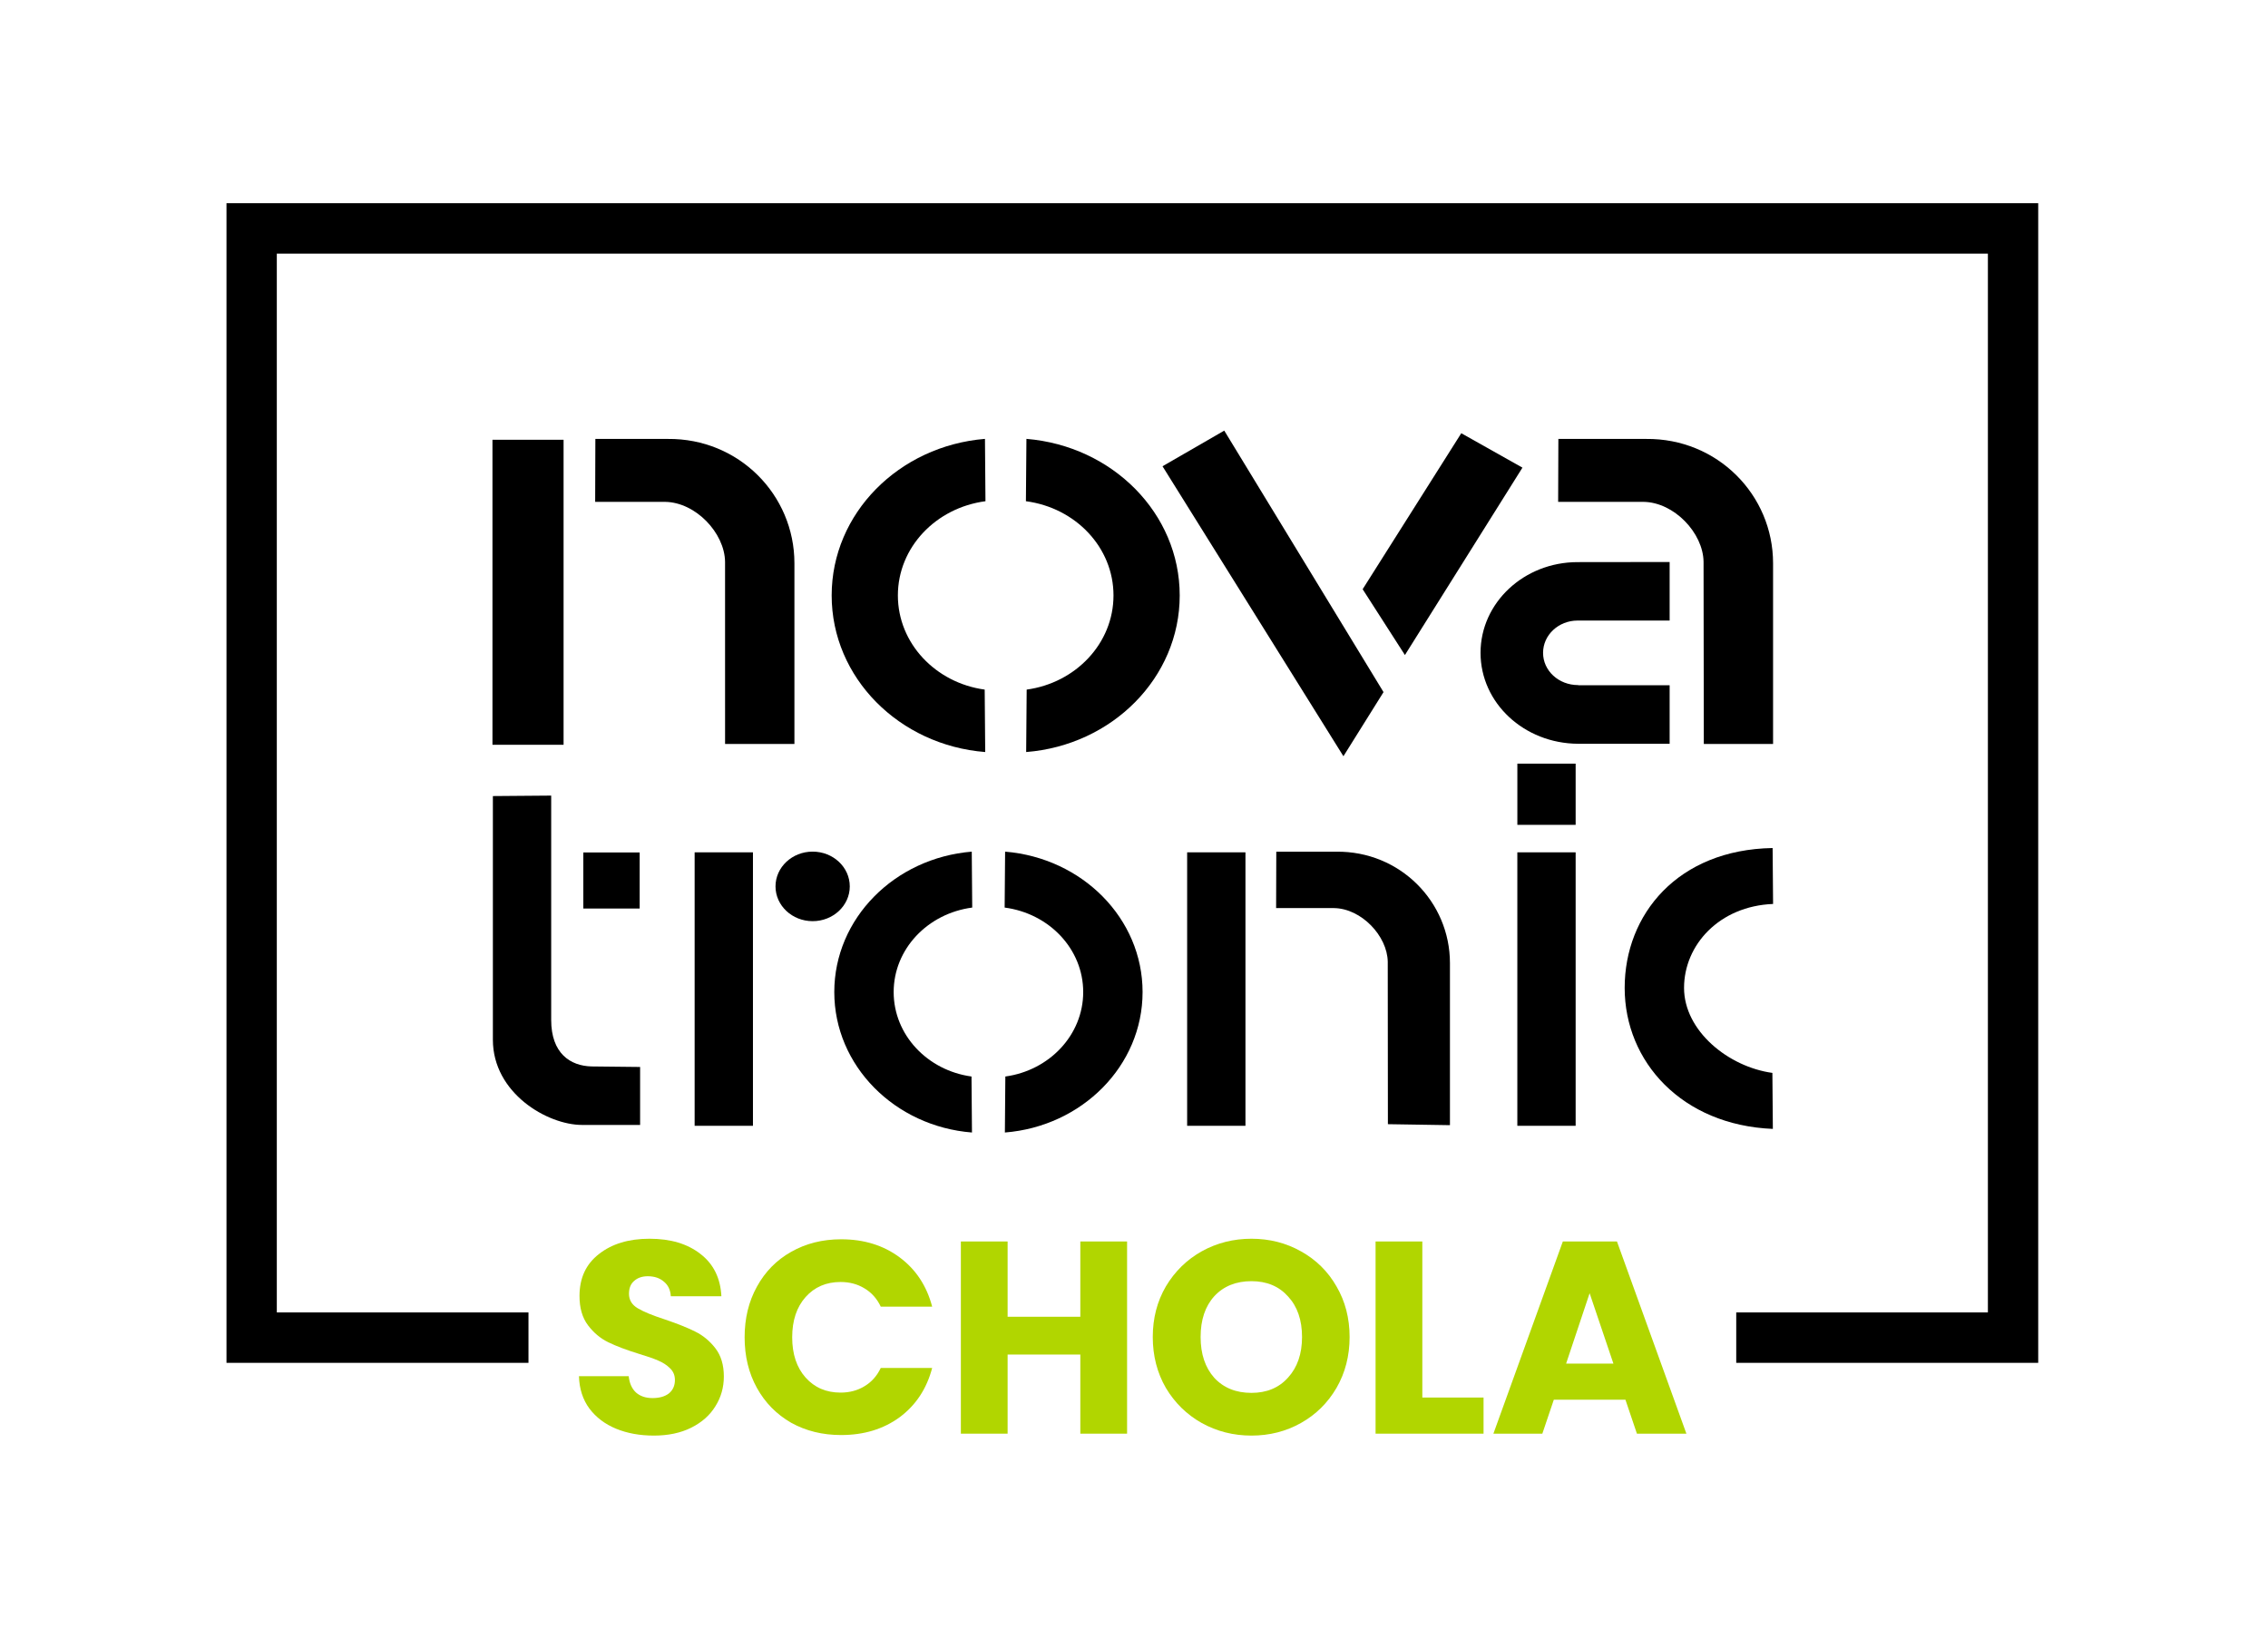
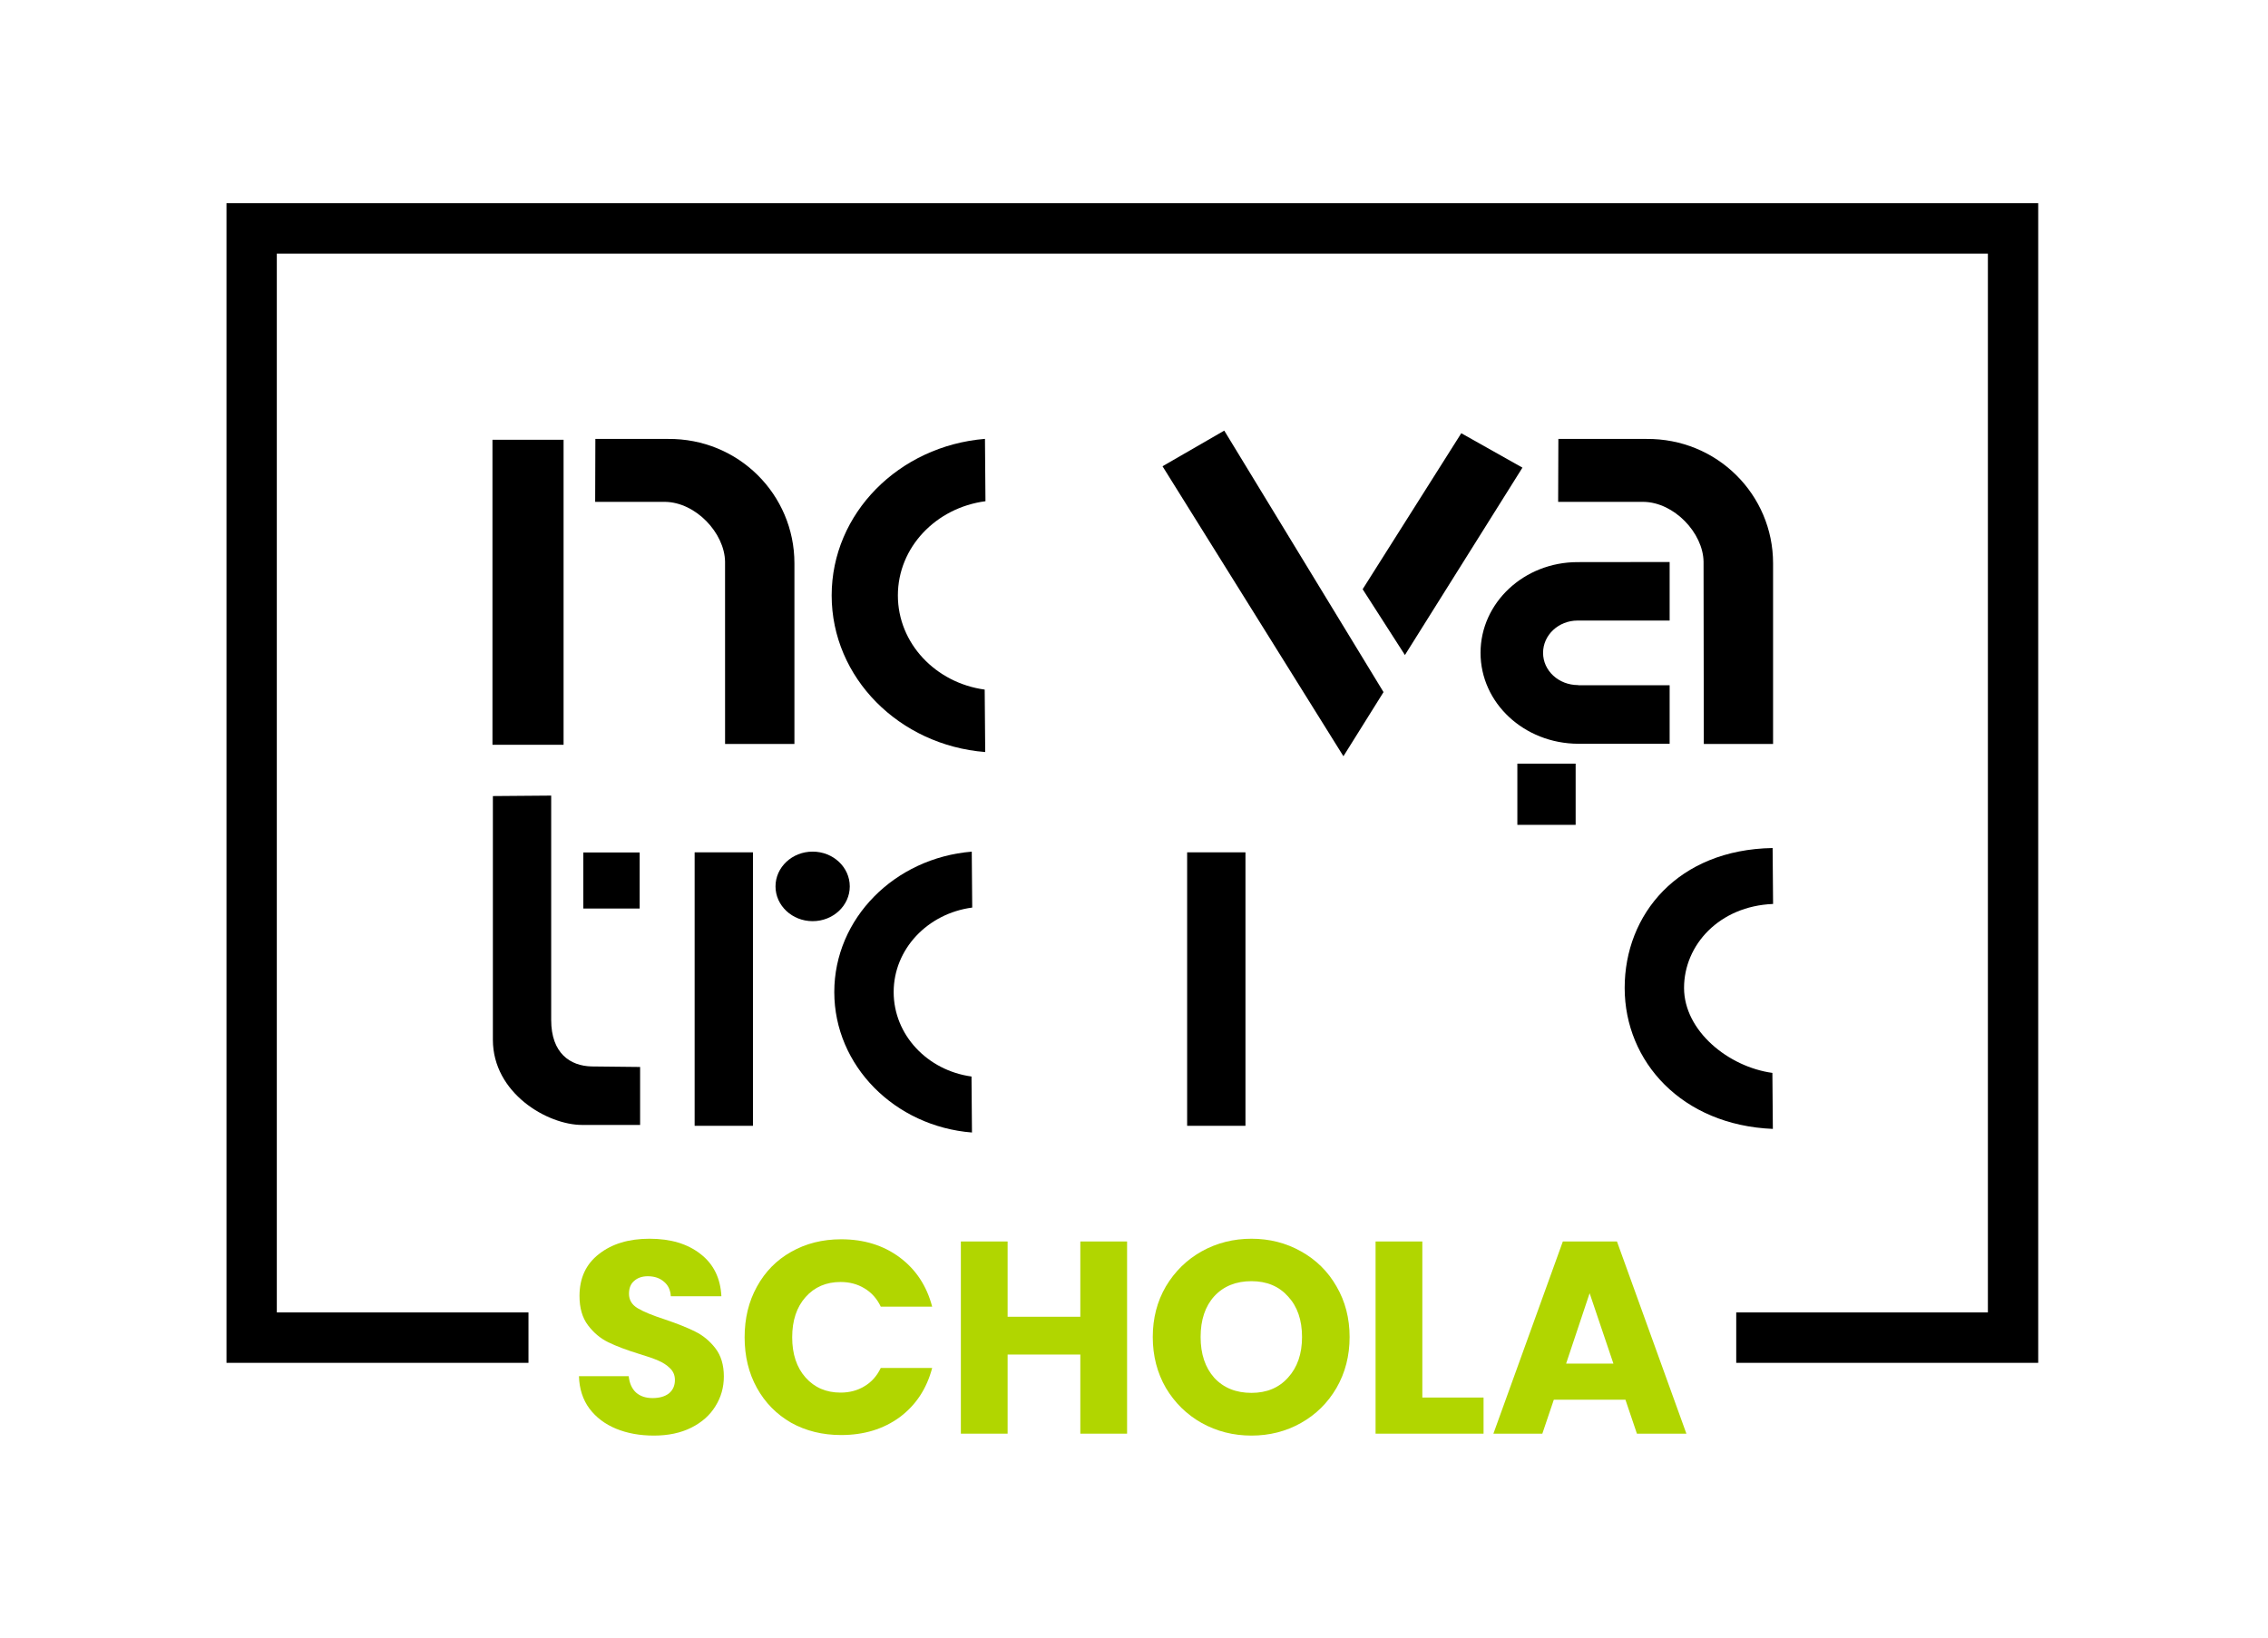
<svg xmlns="http://www.w3.org/2000/svg" xmlns:ns1="http://www.serif.com/" width="450px" height="325px" version="1.1" xml:space="preserve" style="fill-rule:evenodd;clip-rule:evenodd;stroke-linejoin:round;stroke-miterlimit:2;">
  <g transform="matrix(1,0,0,1,0,-927.634)">
    <g id="Novatronic-SCHOLA-logo-green" ns1:id="Novatronic SCHOLA logo green" transform="matrix(0.234,0,0,0.301,0,927.634)">
      <rect x="0" y="0" width="1920" height="1080" style="fill:none;" />
      <g transform="matrix(4.267,0,0,3.323,-853.333,-537.159)">
        <g transform="matrix(0.997,0,0,1.009,1.444,-24.189)">
          <path d="M304.47,452.18L244.28,452.18L244.28,224.143L605.381,224.143L605.381,452.18L545.192,452.18L545.192,442.265L595.351,442.265L595.351,234.057L254.31,234.057L254.31,442.265L304.47,442.265L304.47,452.18Z" />
        </g>
        <g transform="matrix(1.236,0,0,1.236,1922.34,-1742.34)">
          <g transform="matrix(-0.602,0.347,0.371,0.562,-1167.46,1654.1)">
            <path d="M-0.229,-79.091L16.259,-79.091L18.239,2.519C18.239,2.519 9.733,-2.016 2.304,-5.962L-0.229,-79.091Z" />
          </g>
          <g transform="matrix(0.358,-0.57,-0.61,-0.334,-1148.19,1641.66)">
            <path d="M-19.027,20.683L33.748,20.683L33.931,36.91L-10.091,37.069L-19.027,20.683Z" />
          </g>
          <g transform="matrix(0.707,0,0,0.661,-1108.43,1610.79)">
            <path d="M0,74.254L-15.749,74.254L-15.808,29.982C-15.911,23.019 -22.484,15.559 -29.467,15.459L-48.874,15.455L-48.823,0.178L-28.851,0.178C-12.704,0 0,13.729 0,30.372L0,74.254Z" />
          </g>
          <g transform="matrix(0.707,0,0,0.661,-1139.74,1640.06)">
            <path d="M0,15.714L20.765,15.714L20.765,29.929L-0.027,29.929C-12.354,29.871 -22.236,20.006 -22.236,7.843C-22.236,-4.325 -12.354,-14.188 -0.166,-14.188L20.765,-14.215L20.765,0.004L-0.166,0.004C-4.503,0.004 -8.018,3.514 -8.018,7.843C-8.018,12.167 -4.503,15.678 -0.031,15.678L0,15.714Z" style="fill-rule:nonzero;" />
          </g>
          <g transform="matrix(0.707,0,0,0.661,-1493.25,1409.99)">
            <rect x="253.087" y="304.161" width="16.172" height="74.076" />
          </g>
          <g transform="matrix(0.707,0,0,0.661,-1265.77,1610.79)">
            <path d="M0,74.254L-15.77,74.254L-15.774,29.982C-15.884,23.015 -22.44,15.559 -29.412,15.459L-45.311,15.459L-45.266,0.178L-28.794,0.178C-12.679,0 0,13.725 0,30.372L0,74.254Z" />
          </g>
          <g transform="matrix(0.707,0,0,0.661,-1235.18,1620.92)">
            <path d="M0,45.728C-11.168,44.097 -19.742,34.481 -19.742,22.862C-19.742,11.206 -11.121,1.568 0.176,-0.023L0.062,-15.164C-19.519,-13.444 -34.798,2.924 -34.798,22.862C-34.798,42.846 -19.441,59.246 0.119,60.892L0,45.728Z" />
          </g>
          <g transform="matrix(0.707,0,0,0.661,-1228.43,1620.92)">
-             <path d="M0,45.728C11.17,44.097 19.742,34.481 19.742,22.862C19.742,11.206 11.125,1.568 -0.174,-0.023L-0.057,-15.164C19.52,-13.444 34.8,2.924 34.8,22.862C34.8,42.846 19.442,59.246 -0.117,60.892L0,45.728Z" />
-           </g>
+             </g>
          <g transform="matrix(0.707,0,0,0.661,-1493.25,1502.59)">
            <rect x="273.75" y="264.298" width="12.813" height="13.616" />
          </g>
          <g transform="matrix(0.707,0,0,0.661,-1314.25,1720.96)">
            <path d="M0,-79.761L13.259,-79.875L13.259,-25.385C13.259,-17.262 17.608,-14.223 22.444,-14.097L33.48,-13.968L33.48,0.114L20.295,0.11C12.391,0.114 0,-7.616 0,-20.581L0,-79.761Z" />
          </g>
          <g transform="matrix(0.707,0,0,0.661,-1493.25,1537.47)">
            <rect x="299.063" y="211.497" width="13.26" height="66.417" />
          </g>
          <g transform="matrix(-0.707,0,0,0.661,-1262.84,1688.32)">
            <path d="M0.002,-16.889C-4.661,-16.889 -8.442,-13.109 -8.442,-8.44C-8.442,-3.781 -4.661,0 0.002,0C4.663,0 8.444,-3.781 8.444,-8.44C8.444,-13.109 4.663,-16.889 0.002,-16.889" />
          </g>
          <g transform="matrix(0.707,0,0,0.661,-1237.3,1686.15)">
            <path d="M0,41.011C-10.013,39.544 -17.701,30.921 -17.701,20.501C-17.701,10.055 -9.972,1.407 0.163,-0.02L0.057,-13.6C-17.501,-12.059 -31.204,2.621 -31.204,20.501C-31.204,38.421 -17.433,53.129 0.106,54.611L0,41.011Z" />
          </g>
          <g transform="matrix(0.707,0,0,0.661,-1231.86,1686.15)">
-             <path d="M0,41.011C10.014,39.544 17.706,30.921 17.706,20.501C17.706,10.055 9.972,1.407 -0.158,-0.02L-0.053,-13.6C17.503,-12.059 31.208,2.621 31.208,20.501C31.208,38.421 17.434,53.129 -0.105,54.611L0,41.011Z" />
-           </g>
+             </g>
          <g transform="matrix(0.707,0,0,0.661,-1160.38,1677.06)">
-             <path d="M0,66.579L-14.109,66.34L-14.143,26.88C-14.241,20.641 -20.119,13.954 -26.37,13.86L-39.529,13.86L-39.49,0.162L-25.815,0.162C-11.368,0 0,12.306 0,27.232L0,66.579Z" />
-           </g>
+             </g>
          <g transform="matrix(0.707,0,0,0.661,-1493.25,1537.47)">
            <rect x="411.059" y="211.497" width="13.26" height="66.417" />
          </g>
          <g transform="matrix(0.707,0,0,0.661,-1493.25,1537.47)">
-             <rect x="486.146" y="211.497" width="13.259" height="66.417" />
-           </g>
+             </g>
          <g transform="matrix(0.707,0,0,0.661,-1493.25,1474.88)">
            <rect x="486.15" y="284.65" width="13.255" height="14.864" />
          </g>
          <g transform="matrix(0.707,0,0,0.661,-1108.54,1685.57)">
            <path d="M0,41.011C-10.014,39.546 -20.088,30.795 -20.088,20.369C-20.088,9.923 -12.071,0.503 0.158,-0.02L0.053,-13.6C-21.492,-13.218 -33.59,2.491 -33.59,20.369C-33.59,38.295 -20.572,53.704 0.106,54.611L0,41.011Z" />
          </g>
        </g>
        <g transform="matrix(1.181,0,0,1.181,161.842,154.701)">
          <path d="M142.316,247.073C139.955,247.073 137.839,246.689 135.968,245.923C134.097,245.156 132.595,244.021 131.46,242.519C130.356,241.016 129.774,239.207 129.712,237.091L138.084,237.091C138.207,238.287 138.621,239.207 139.326,239.851C140.031,240.464 140.951,240.771 142.086,240.771C143.251,240.771 144.171,240.51 144.846,239.989C145.52,239.437 145.858,238.686 145.858,237.735C145.858,236.938 145.582,236.278 145.03,235.757C144.508,235.236 143.849,234.806 143.052,234.469C142.285,234.132 141.181,233.748 139.74,233.319C137.655,232.675 135.953,232.031 134.634,231.387C133.315,230.743 132.181,229.793 131.23,228.535C130.28,227.278 129.804,225.637 129.804,223.613C129.804,220.608 130.893,218.262 133.07,216.576C135.247,214.859 138.084,214 141.58,214C145.137,214 148.004,214.859 150.181,216.576C152.359,218.262 153.524,220.624 153.677,223.659L145.168,223.659C145.106,222.617 144.723,221.804 144.018,221.222C143.312,220.608 142.408,220.302 141.304,220.302C140.353,220.302 139.587,220.562 139.004,221.084C138.421,221.574 138.13,222.295 138.13,223.246C138.13,224.288 138.621,225.101 139.602,225.683C140.583,226.266 142.116,226.895 144.202,227.569C146.287,228.275 147.974,228.949 149.261,229.593C150.58,230.237 151.715,231.173 152.665,232.399C153.616,233.626 154.091,235.205 154.091,237.137C154.091,238.977 153.616,240.648 152.665,242.151C151.745,243.653 150.396,244.849 148.617,245.739C146.839,246.628 144.738,247.073 142.316,247.073Z" style="fill:rgb(177,214,0);fill-rule:nonzero;" />
          <path d="M157.587,230.559C157.587,227.37 158.277,224.533 159.657,222.05C161.037,219.535 162.954,217.588 165.407,216.208C167.891,214.797 170.697,214.092 173.824,214.092C177.658,214.092 180.939,215.104 183.668,217.128C186.397,219.152 188.222,221.912 189.142,225.407L180.494,225.407C179.85,224.058 178.93,223.031 177.734,222.326C176.569,221.62 175.235,221.268 173.732,221.268C171.31,221.268 169.347,222.111 167.845,223.797C166.342,225.484 165.591,227.738 165.591,230.559C165.591,233.38 166.342,235.634 167.845,237.321C169.347,239.008 171.31,239.851 173.732,239.851C175.235,239.851 176.569,239.498 177.734,238.793C178.93,238.088 179.85,237.06 180.494,235.711L189.142,235.711C188.222,239.207 186.397,241.967 183.668,243.991C180.939,245.984 177.658,246.981 173.824,246.981C170.697,246.981 167.891,246.291 165.407,244.911C162.954,243.5 161.037,241.553 159.657,239.069C158.277,236.585 157.587,233.748 157.587,230.559Z" style="fill:rgb(177,214,0);fill-rule:nonzero;" />
          <path d="M221.939,214.46L221.939,246.751L214.073,246.751L214.073,233.457L201.837,233.457L201.837,246.751L193.972,246.751L193.972,214.46L201.837,214.46L201.837,227.109L214.073,227.109L214.073,214.46L221.939,214.46Z" style="fill:rgb(177,214,0);fill-rule:nonzero;" />
          <path d="M242.868,247.073C239.832,247.073 237.041,246.367 234.496,244.957C231.981,243.546 229.973,241.583 228.47,239.069C226.998,236.524 226.262,233.672 226.262,230.513C226.262,227.355 226.998,224.518 228.47,222.004C229.973,219.489 231.981,217.526 234.496,216.116C237.041,214.705 239.832,214 242.868,214C245.904,214 248.679,214.705 251.193,216.116C253.739,217.526 255.732,219.489 257.173,222.004C258.645,224.518 259.381,227.355 259.381,230.513C259.381,233.672 258.645,236.524 257.173,239.069C255.701,241.583 253.708,243.546 251.193,244.957C248.679,246.367 245.904,247.073 242.868,247.073ZM242.868,239.897C245.444,239.897 247.498,239.038 249.031,237.321C250.595,235.604 251.377,233.334 251.377,230.513C251.377,227.661 250.595,225.392 249.031,223.705C247.498,221.988 245.444,221.13 242.868,221.13C240.261,221.13 238.176,221.973 236.612,223.659C235.079,225.346 234.312,227.631 234.312,230.513C234.312,233.365 235.079,235.65 236.612,237.367C238.176,239.054 240.261,239.897 242.868,239.897Z" style="fill:rgb(177,214,0);fill-rule:nonzero;" />
          <path d="M271.617,240.679L281.92,240.679L281.92,246.751L263.751,246.751L263.751,214.46L271.617,214.46L271.617,240.679Z" style="fill:rgb(177,214,0);fill-rule:nonzero;" />
          <path d="M305.793,241.047L293.742,241.047L291.81,246.751L283.576,246.751L295.26,214.46L304.367,214.46L316.051,246.751L307.725,246.751L305.793,241.047ZM303.769,234.975L299.767,223.154L295.812,234.975L303.769,234.975Z" style="fill:rgb(177,214,0);fill-rule:nonzero;" />
        </g>
      </g>
    </g>
  </g>
</svg>